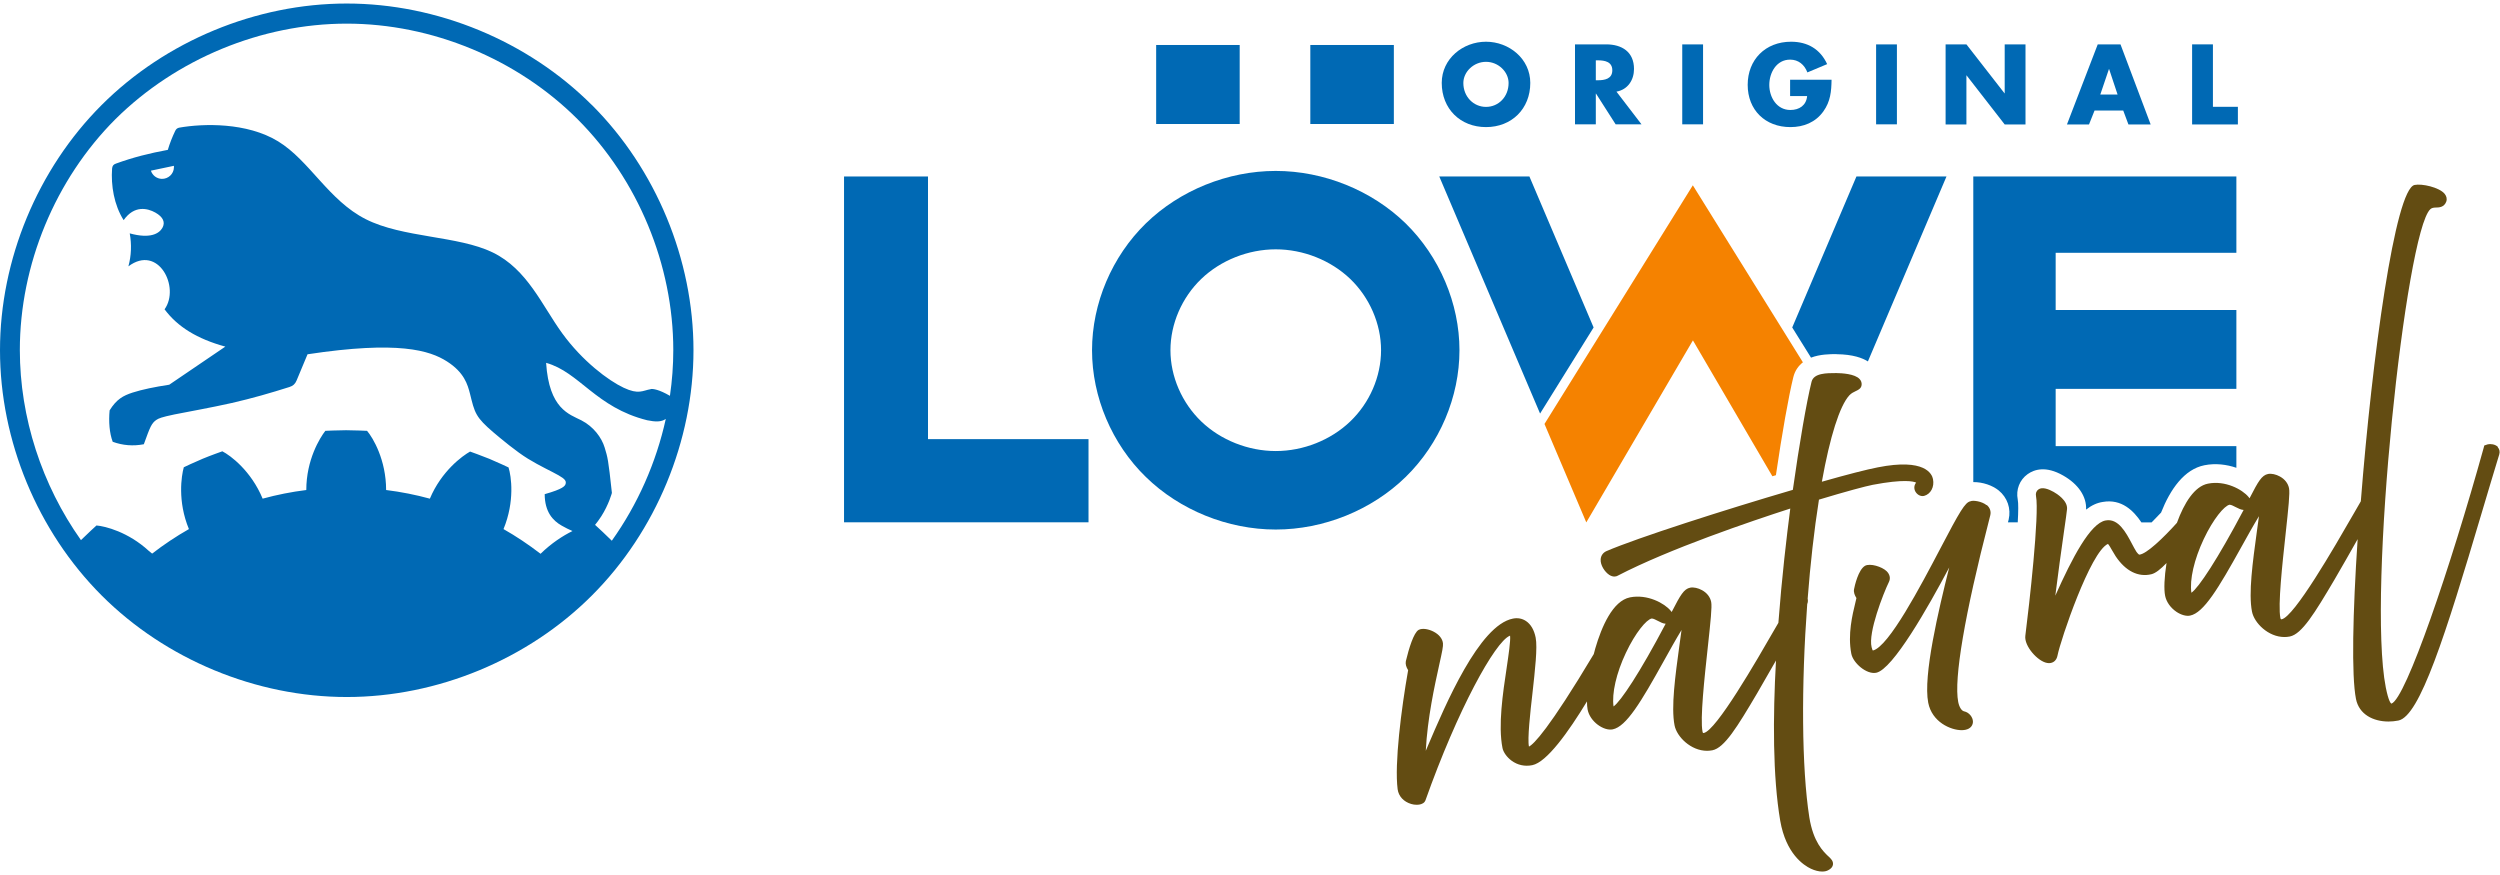
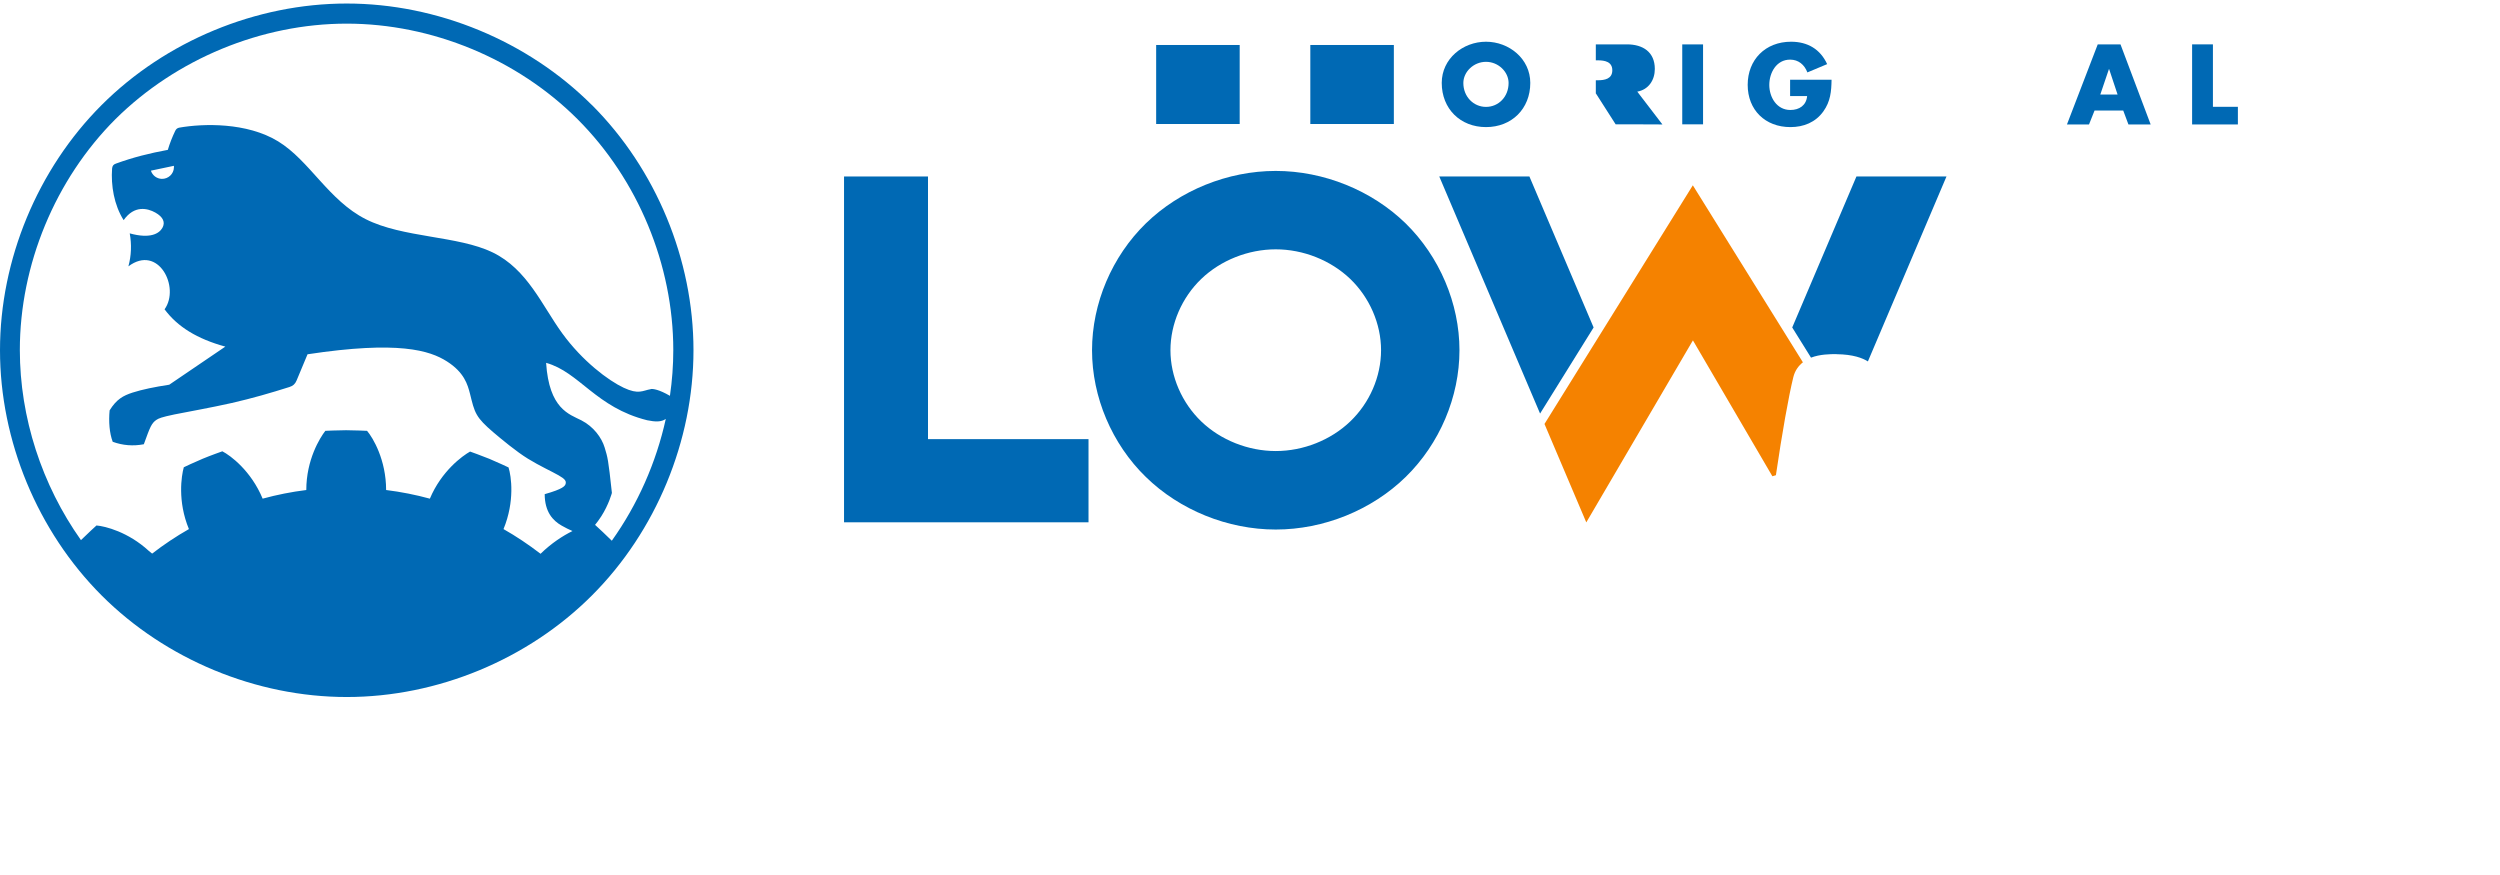
<svg xmlns="http://www.w3.org/2000/svg" id="uuid-271d09e2-b543-4bef-be96-9122b6f27ba5" width="100mm" height="35mm" viewBox="0 0 283.46 99.21">
  <defs>
    <style>.uuid-9bdc9991-354f-4c5a-a59c-b718deb3686d{fill:#176db6;}.uuid-e6a0e740-5464-4b00-91b9-07cfadaaee12{fill:#0069b4;}.uuid-c043584a-4c13-486c-aa60-a380d6082109{fill:#f58200;}.uuid-f44449d1-cc0a-4990-99b9-076d4d67b8ca{fill:#634c12;}</style>
  </defs>
  <g id="uuid-b1350ded-7b6b-4400-b031-18ca027aad06">
    <path class="uuid-e6a0e740-5464-4b00-91b9-07cfadaaee12" d="M173.51,9.4c0,2.94-2.11,5.01-5.02,5.01s-5.02-2.07-5.02-5.01c0-2.75,2.41-4.67,5.02-4.67s5.02,1.93,5.02,4.67ZM165.92,9.41c0,1.56,1.16,2.71,2.57,2.71s2.56-1.14,2.56-2.71c0-1.25-1.15-2.4-2.56-2.4s-2.57,1.14-2.57,2.4Z" />
-     <path class="uuid-e6a0e740-5464-4b00-91b9-07cfadaaee12" d="M186.13,14.1h-2.94l-2.23-3.49h-.02v3.49h-2.36V5.03h3.53c1.79,0,3.16.85,3.16,2.79,0,1.25-.7,2.34-1.99,2.57l2.85,3.72ZM180.94,9.1h.23c.77,0,1.64-.15,1.64-1.13s-.87-1.13-1.64-1.13h-.23v2.26Z" />
+     <path class="uuid-e6a0e740-5464-4b00-91b9-07cfadaaee12" d="M186.13,14.1h-2.94l-2.23-3.49h-.02v3.49V5.03h3.53c1.79,0,3.16.85,3.16,2.79,0,1.25-.7,2.34-1.99,2.57l2.85,3.72ZM180.94,9.1h.23c.77,0,1.64-.15,1.64-1.13s-.87-1.13-1.64-1.13h-.23v2.26Z" />
    <path class="uuid-e6a0e740-5464-4b00-91b9-07cfadaaee12" d="M193.1,14.1h-2.36V5.03h2.36v9.08Z" />
    <path class="uuid-e6a0e740-5464-4b00-91b9-07cfadaaee12" d="M207.67,9.04c-.02,1.32-.12,2.46-.93,3.59-.89,1.24-2.23,1.78-3.74,1.78-2.85,0-4.84-1.94-4.84-4.79s2-4.89,4.92-4.89c1.87,0,3.31.84,4.09,2.54l-2.24.94c-.33-.87-1.01-1.45-1.96-1.45-1.55,0-2.36,1.48-2.36,2.87s.84,2.84,2.39,2.84c1.02,0,1.81-.53,1.9-1.58h-1.93v-1.85h4.68Z" />
-     <path class="uuid-e6a0e740-5464-4b00-91b9-07cfadaaee12" d="M215.08,14.1h-2.36V5.03h2.36v9.08Z" />
-     <path class="uuid-e6a0e740-5464-4b00-91b9-07cfadaaee12" d="M220.6,5.03h2.36l4.32,5.55h.02v-5.55h2.36v9.08h-2.36l-4.32-5.56h-.02v5.56h-2.36V5.03Z" />
    <path class="uuid-e6a0e740-5464-4b00-91b9-07cfadaaee12" d="M237.49,12.53l-.63,1.58h-2.5l3.49-9.08h2.58l3.42,9.08h-2.52l-.59-1.58h-3.25ZM239.14,7.83h-.02l-.98,2.89h1.96l-.96-2.89Z" />
    <path class="uuid-e6a0e740-5464-4b00-91b9-07cfadaaee12" d="M250.91,12.11h2.83v2h-5.19V5.03h2.36v7.08Z" />
    <polygon class="uuid-e6a0e740-5464-4b00-91b9-07cfadaaee12" points="95.7 59.22 95.7 20.01 105.22 20.01 105.22 49.79 123.42 49.79 123.42 59.22 95.7 59.22" />
    <rect class="uuid-e6a0e740-5464-4b00-91b9-07cfadaaee12" x="131.09" y="5.1" width="9.47" height="8.96" />
    <rect class="uuid-e6a0e740-5464-4b00-91b9-07cfadaaee12" x="148.57" y="5.1" width="9.47" height="8.96" />
    <path class="uuid-e6a0e740-5464-4b00-91b9-07cfadaaee12" d="M159.38,25.33c-3.85-3.75-9.29-5.95-14.73-5.95s-10.88,2.2-14.73,5.95c-3.85,3.76-6.1,9.07-6.1,14.38s2.25,10.62,6.1,14.37c3.85,3.76,9.29,5.96,14.73,5.96s10.88-2.2,14.73-5.96c3.85-3.76,6.1-9.07,6.1-14.37s-2.26-10.62-6.1-14.38ZM153.09,47.79c-2.2,2.11-5.32,3.35-8.44,3.35s-6.24-1.24-8.44-3.35c-2.2-2.11-3.5-5.1-3.5-8.08s1.29-5.97,3.5-8.09c2.2-2.11,5.32-3.35,8.44-3.35s6.23,1.24,8.44,3.35c2.2,2.11,3.5,5.1,3.5,8.09s-1.29,5.97-3.5,8.08Z" />
-     <polygon class="uuid-9bdc9991-354f-4c5a-a59c-b718deb3686d" points="191.94 38.58 191.95 38.61 191.96 38.58 191.94 38.58" />
    <polygon class="uuid-e6a0e740-5464-4b00-91b9-07cfadaaee12" points="173.41 20.01 163.19 20.01 174.62 46.89 180.69 37.13 173.41 20.01" />
    <path class="uuid-e6a0e740-5464-4b00-91b9-07cfadaaee12" d="M67.11,11.91C59.85,4.65,49.58.4,39.31.4S18.78,4.65,11.52,11.91C4.26,19.17,0,29.44,0,39.71s4.26,20.53,11.52,27.8c7.26,7.26,17.53,11.52,27.8,11.52s20.54-4.25,27.8-11.52c7.26-7.26,11.51-17.53,11.51-27.8s-4.25-20.54-11.51-27.8ZM69.37,61.31c-.51-.52-1.56-1.49-1.9-1.8.22-.26.45-.58.7-.96.86-1.34,1.21-2.66,1.21-2.66-.42-3.9-.48-4.01-.82-5.14-.34-1.13-1.26-2.38-2.64-3.09-1.38-.7-3.66-1.29-4-6.52,3.78,1.05,5.64,5.06,11.46,6.51.93.19,1.59.21,2.11-.15-1.09,4.95-3.18,9.68-6.12,13.81ZM73.8,44.12c-.95.16-1.37.65-3.09-.16-1.73-.81-4.68-3.02-6.97-6.18-2.29-3.15-3.94-7.25-7.88-9.16-3.94-1.91-10.19-1.64-14.39-3.77-4.2-2.12-6.37-6.64-9.93-8.82-3.56-2.18-8.52-2.03-11.2-1.56-.23.04-.36.15-.47.36-.35.73-.63,1.45-.84,2.16-2.09.39-3.91.84-5.89,1.56-.29.1-.4.26-.43.56-.14,1.92.22,4.13,1.31,5.85,1.21-1.72,2.71-1.35,3.59-.86.89.5,1.16,1.11.8,1.74-.36.63-1.35,1.27-3.7.62.23,1.27.18,2.51-.15,3.74,3.39-2.55,5.89,2.38,4.1,4.87,1.46,1.97,3.68,3.35,6.89,4.23-.71.48-5.66,3.84-6.36,4.32-1.65.25-3.06.54-4.15.89-1.08.35-1.83.76-2.61,2.02-.12,1.28-.02,2.57.35,3.56,1.15.42,2.32.51,3.53.28.37-1.02.58-1.6.78-2,.2-.39.39-.59.64-.76.25-.17.56-.31,2.05-.62,1.49-.3,4.16-.77,6.51-1.3,2.35-.54,4.38-1.13,6.53-1.81.41-.13.64-.34.81-.74.14-.33,1.1-2.64,1.24-2.97,10.3-1.56,13.85-.44,15.81.81,1.96,1.25,2.34,2.62,2.61,3.66.26,1.04.41,1.74.78,2.38.36.63.94,1.2,1.85,1.98.92.78,2.62,2.2,3.94,3.01,1.33.82,2.72,1.45,3.47,1.88.76.43.87.66.81.94-.06.28-.3.61-2.38,1.2.01,2.01.92,3,1.93,3.57.41.23.83.45,1.22.61-1.09.54-2.38,1.37-3.62,2.58-1.35-1.04-2.79-2-4.2-2.8,1.3-3.15.88-6.01.57-6.99,0,0-1.31-.62-2.16-.97-.85-.35-2.2-.83-2.2-.83-.87.49-3.24,2.2-4.56,5.34-1.61-.44-3.27-.77-4.96-.98,0-3.42-1.49-5.92-2.16-6.71,0,0-1.45-.07-2.38-.07s-2.35.07-2.35.07c-.62.79-2.16,3.28-2.16,6.71-1.69.21-3.34.54-4.95.98-1.31-3.16-3.65-4.9-4.57-5.37,0,0-1.36.48-2.22.84-.85.35-2.14.96-2.15.97-.27.96-.73,3.85.58,7.01-1.46.83-2.85,1.76-4.17,2.78-.48-.39-.38-.31-.38-.31-2.34-2.15-4.95-2.8-5.93-2.88,0,0-1.11,1.01-1.76,1.66-4.43-6.25-6.93-13.9-6.93-21.55,0-9.67,4.01-19.35,10.84-26.18C19.97,6.69,29.64,2.68,39.31,2.68s19.35,4.01,26.18,10.84c6.84,6.84,10.85,16.51,10.85,26.18,0,1.73-.13,3.46-.38,5.18-1.24-.72-1.93-.81-2.16-.77ZM19.72,18.99c-.02.73-.64,1.31-1.38,1.29-.58-.02-1.06-.4-1.23-.93.29-.06,2.32-.49,2.61-.55,0,.06,0,.12,0,.19Z" />
-     <path id="uuid-78d22cdd-9028-4707-88d3-57bce10b33fb" class="uuid-f44449d1-cc0a-4990-99b9-076d4d67b8ca" d="M207.3,97.09c-.59-.57-1.7-1.62-2.15-4.41-.88-5.6-.92-15.01-.24-24.19.08-.19.1-.41.05-.61.3-3.9.73-7.75,1.28-11.23,3.04-.92,5.28-1.52,6.1-1.68,3.54-.67,4.62-.39,4.92-.25-.23.28-.27.66-.1.99.17.32.54.61.99.52.76-.2,1.2-1.02,1.02-1.91-.11-.58-.91-2.39-6.26-1.33-1.24.24-3.43.8-6.34,1.63.92-5.13,2.02-8.59,3.11-9.79.23-.25.49-.37.72-.48.26-.12.66-.3.68-.73.02-.23-.06-.46-.23-.64-.54-.6-2.03-.67-2.64-.68-1.13,0-2.56,0-2.81.99-.56,2.26-1.39,7.05-2.12,12.25-7.71,2.26-17.64,5.44-21.14,6.95-.38.17-.62.51-.65.92-.05.67.47,1.44.97,1.77.45.29.8.19.95.1,5.85-3.04,15.12-6.18,19.58-7.62-.41,3.14-.96,7.83-1.35,12.96-.12.2-.22.39-.35.6-2.17,3.77-6.69,11.61-8.11,11.89-.08.01-.11-.01-.14-.15-.29-1.45.22-6.11.59-9.52.33-3.04.5-4.65.39-5.19-.11-.55-.47-1.02-1.03-1.33-.45-.25-.96-.36-1.34-.29-.73.14-1.13.87-2.04,2.63-.02.04-.04.09-.07.13-.03-.05-.07-.09-.11-.14-.69-.84-2.63-1.91-4.61-1.52-1.97.39-3.23,3.36-3.94,5.79-.06.21-.12.43-.17.64-5.12,8.57-6.83,10.24-7.35,10.49-.19-.84.15-3.91.39-5.99.3-2.7.59-5.25.37-6.36-.17-.87-.55-1.52-1.09-1.88-.43-.29-.94-.39-1.49-.28-3.82.75-7.63,9.71-9.68,14.52-.07.16-.14.32-.2.47.19-3.71,1.01-7.41,1.53-9.77.33-1.48.46-2.1.42-2.42-.06-.52-.43-.99-1.06-1.32-.52-.27-1.25-.44-1.7-.2-.56.32-1.1,2.09-1.45,3.55-.06.31.03.65.26,1.02-.78,4.41-1.56,10.6-1.19,13.5h0c.11.8.69,1.42,1.54,1.67.19.06.42.09.64.09.34,0,.67-.09.87-.32l.1-.17c3.66-10.32,7.89-17.98,9.56-18.67.01,0,.02-.01.04-.01.07.57-.18,2.23-.38,3.59-.44,2.93-.99,6.58-.48,9.15.1.48.5,1.04,1.03,1.43.68.5,1.5.68,2.34.51,1.65-.32,4.12-3.79,6.21-7.23,0,.35.02.67.07.92.27,1.39,1.84,2.45,2.84,2.25,1.55-.31,3.22-3.11,5.77-7.7.68-1.22,1.37-2.47,2.04-3.57-.08.57-.16,1.16-.24,1.75-.47,3.44-.96,6.99-.55,9.07.25,1.28,1.84,2.88,3.68,2.88.2,0,.4-.02.61-.06,1.36-.27,2.81-2.63,5.07-6.46.72-1.23,1.45-2.51,2.14-3.72-.36,6.46-.37,13.17.48,18.17h0c.65,3.74,2.65,5.05,3.48,5.44.45.21.9.32,1.28.32.27,0,.52-.05.71-.17.11-.06.45-.24.51-.62.05-.39-.21-.65-.52-.94ZM182.95,80.1c-.21-1.47.31-3.78,1.4-6.08,1.08-2.29,2.33-3.77,2.92-3.89,0,0,.02,0,.03,0,.16,0,.47.16.68.27.29.15.58.31.88.32-2.94,5.58-5.1,8.81-5.91,9.38ZM225.26,57.25c.36.3.51.72.41,1.16l-.13.52c-2.77,10.72-4.02,18.06-3.51,20.66.12.6.39,1.02.69,1.07.53.11.98.65.98,1.17,0,.36-.23.8-.87.92-.12.02-.25.04-.4.04-1.27,0-3.37-.93-3.8-3.11-.6-3.06,1.17-10.51,2.38-15.34-2.39,4.51-6.4,11.57-8.28,11.94-1.09.22-2.61-1.1-2.82-2.15-.43-2.19.14-4.49.44-5.72.06-.25.11-.45.14-.6-.19-.3-.34-.65-.27-1.01.07-.37.48-2.21,1.25-2.65.58-.31,1.91.1,2.44.61.36.35.47.8.27,1.21-.65,1.34-2.38,5.76-1.97,7.41.07.26.11.35.14.38,1.8-.41,5.46-7.39,7.65-11.56,2.22-4.24,2.81-5.24,3.41-5.36.29-.15,1.31,0,1.84.44ZM283.24,50.69c-.32-.34-.88-.38-1.17-.31l-.39.13-.08.3c-3.75,13.51-8.82,28.43-10.45,28.97-.09-.04-.33-.29-.64-1.84-2.12-10.8,2.27-51.67,5.05-54.22.18-.16.36-.18.65-.19.32,0,.91-.02,1.15-.65.12-.3.05-.63-.18-.91-.62-.74-2.58-1.17-3.4-1-2.21.44-4.81,19.47-6.1,35.87-.27.46-.55.95-.86,1.49-2.17,3.77-6.69,11.61-8.12,11.89-.06,0-.11-.01-.14-.15-.29-1.45.22-6.11.59-9.51.33-3.05.5-4.66.39-5.2-.11-.55-.47-1.02-1.03-1.33-.45-.25-.96-.36-1.34-.29-.73.14-1.13.87-2.04,2.63-.02.04-.04.09-.07.13-.03-.05-.07-.1-.11-.15-.69-.84-2.64-1.91-4.61-1.51-1.51.3-2.69,2.18-3.51,4.44-1.51,1.68-3.47,3.57-4.28,3.61,0,0-.11-.05-.31-.32-.16-.25-.33-.57-.51-.91-.68-1.29-1.55-2.91-2.97-2.65-1.74.29-3.81,4.25-5.72,8.53.27-2.23.71-5.33.97-7.18.2-1.37.34-2.39.36-2.64.08-.96-1.15-1.74-1.53-1.95-.54-.3-1.28-.6-1.72-.27-.23.16-.33.44-.27.74.4,2.05-.77,12.39-1.21,15.85-.15,1.16,1.41,2.91,2.48,3.08.07.01.13.02.2.02.5,0,.87-.32.97-.87.35-1.77,3.73-11.77,5.72-12.65.12.12.31.45.45.7.12.22.26.45.42.7,1.12,1.68,2.56,2.4,4.05,2.04.47-.11,1.05-.57,1.72-1.27-.25,1.59-.31,2.97-.16,3.71.14.7.61,1.36,1.28,1.82.54.36,1.12.52,1.55.43,1.55-.31,3.22-3.11,5.77-7.7.68-1.22,1.37-2.47,2.04-3.57-.08.57-.16,1.16-.24,1.75-.47,3.44-.96,6.99-.55,9.07.25,1.28,1.84,2.88,3.68,2.88.2,0,.4-.02.61-.06,1.36-.27,2.81-2.63,5.07-6.46.89-1.53,1.8-3.12,2.62-4.58-.56,8.38-.71,15.48-.19,18.12.35,1.76,1.97,2.56,3.69,2.56.37,0,.75-.04,1.11-.11,2.44-.48,5.33-9.64,9.46-23.56.71-2.38,1.38-4.64,1.99-6.63.09-.3.02-.59-.18-.81ZM248.47,67.21c-.22-1.47.31-3.78,1.4-6.09,1.08-2.29,2.33-3.77,2.92-3.89.01,0,.02,0,.03,0,.16,0,.47.16.68.27.29.15.59.3.89.32-2.95,5.59-5.11,8.83-5.91,9.38Z" />
    <path class="uuid-c043584a-4c13-486c-aa60-a380d6082109" d="M191.95,38.61v-.02s.01,0,.01,0v.02s9,15.39,9,15.39c.13-.04.27-.08.4-.12.7-4.78,1.44-8.94,1.97-11.1.19-.78.6-1.31,1.09-1.7l-12.48-20.07-16.82,27.06,4.74,11.16,12.08-20.62Z" />
    <path class="uuid-e6a0e740-5464-4b00-91b9-07cfadaaee12" d="M208.22,40.16c1.9.02,2.97.44,3.57.82l8.91-20.97h-10.21l-7.28,17.12,2.13,3.42c1.02-.39,2.16-.4,2.89-.4Z" />
-     <path class="uuid-e6a0e740-5464-4b00-91b9-07cfadaaee12" d="M226.61,55.6c1,.81,1.43,2.08,1.14,3.31l-.08.31h1.11c.07-1.24.08-2.17,0-2.58-.22-1.12.21-2.23,1.12-2.88.76-.54,2.07-.96,4.02.15,1.73.98,2.68,2.39,2.61,3.87.62-.49,1.24-.77,1.9-.87,2.12-.37,3.49,1,4.37,2.32h1.16c.35-.35.71-.72,1.07-1.11,1.05-2.66,2.64-4.92,4.92-5.37,1.25-.25,2.51-.09,3.62.29v-2.46h-20.49v-6.49h20.49v-8.94h-20.49v-6.49h20.49v-8.65h-29.83v34.65c1.07-.01,2.18.38,2.87.94Z" />
  </g>
</svg>